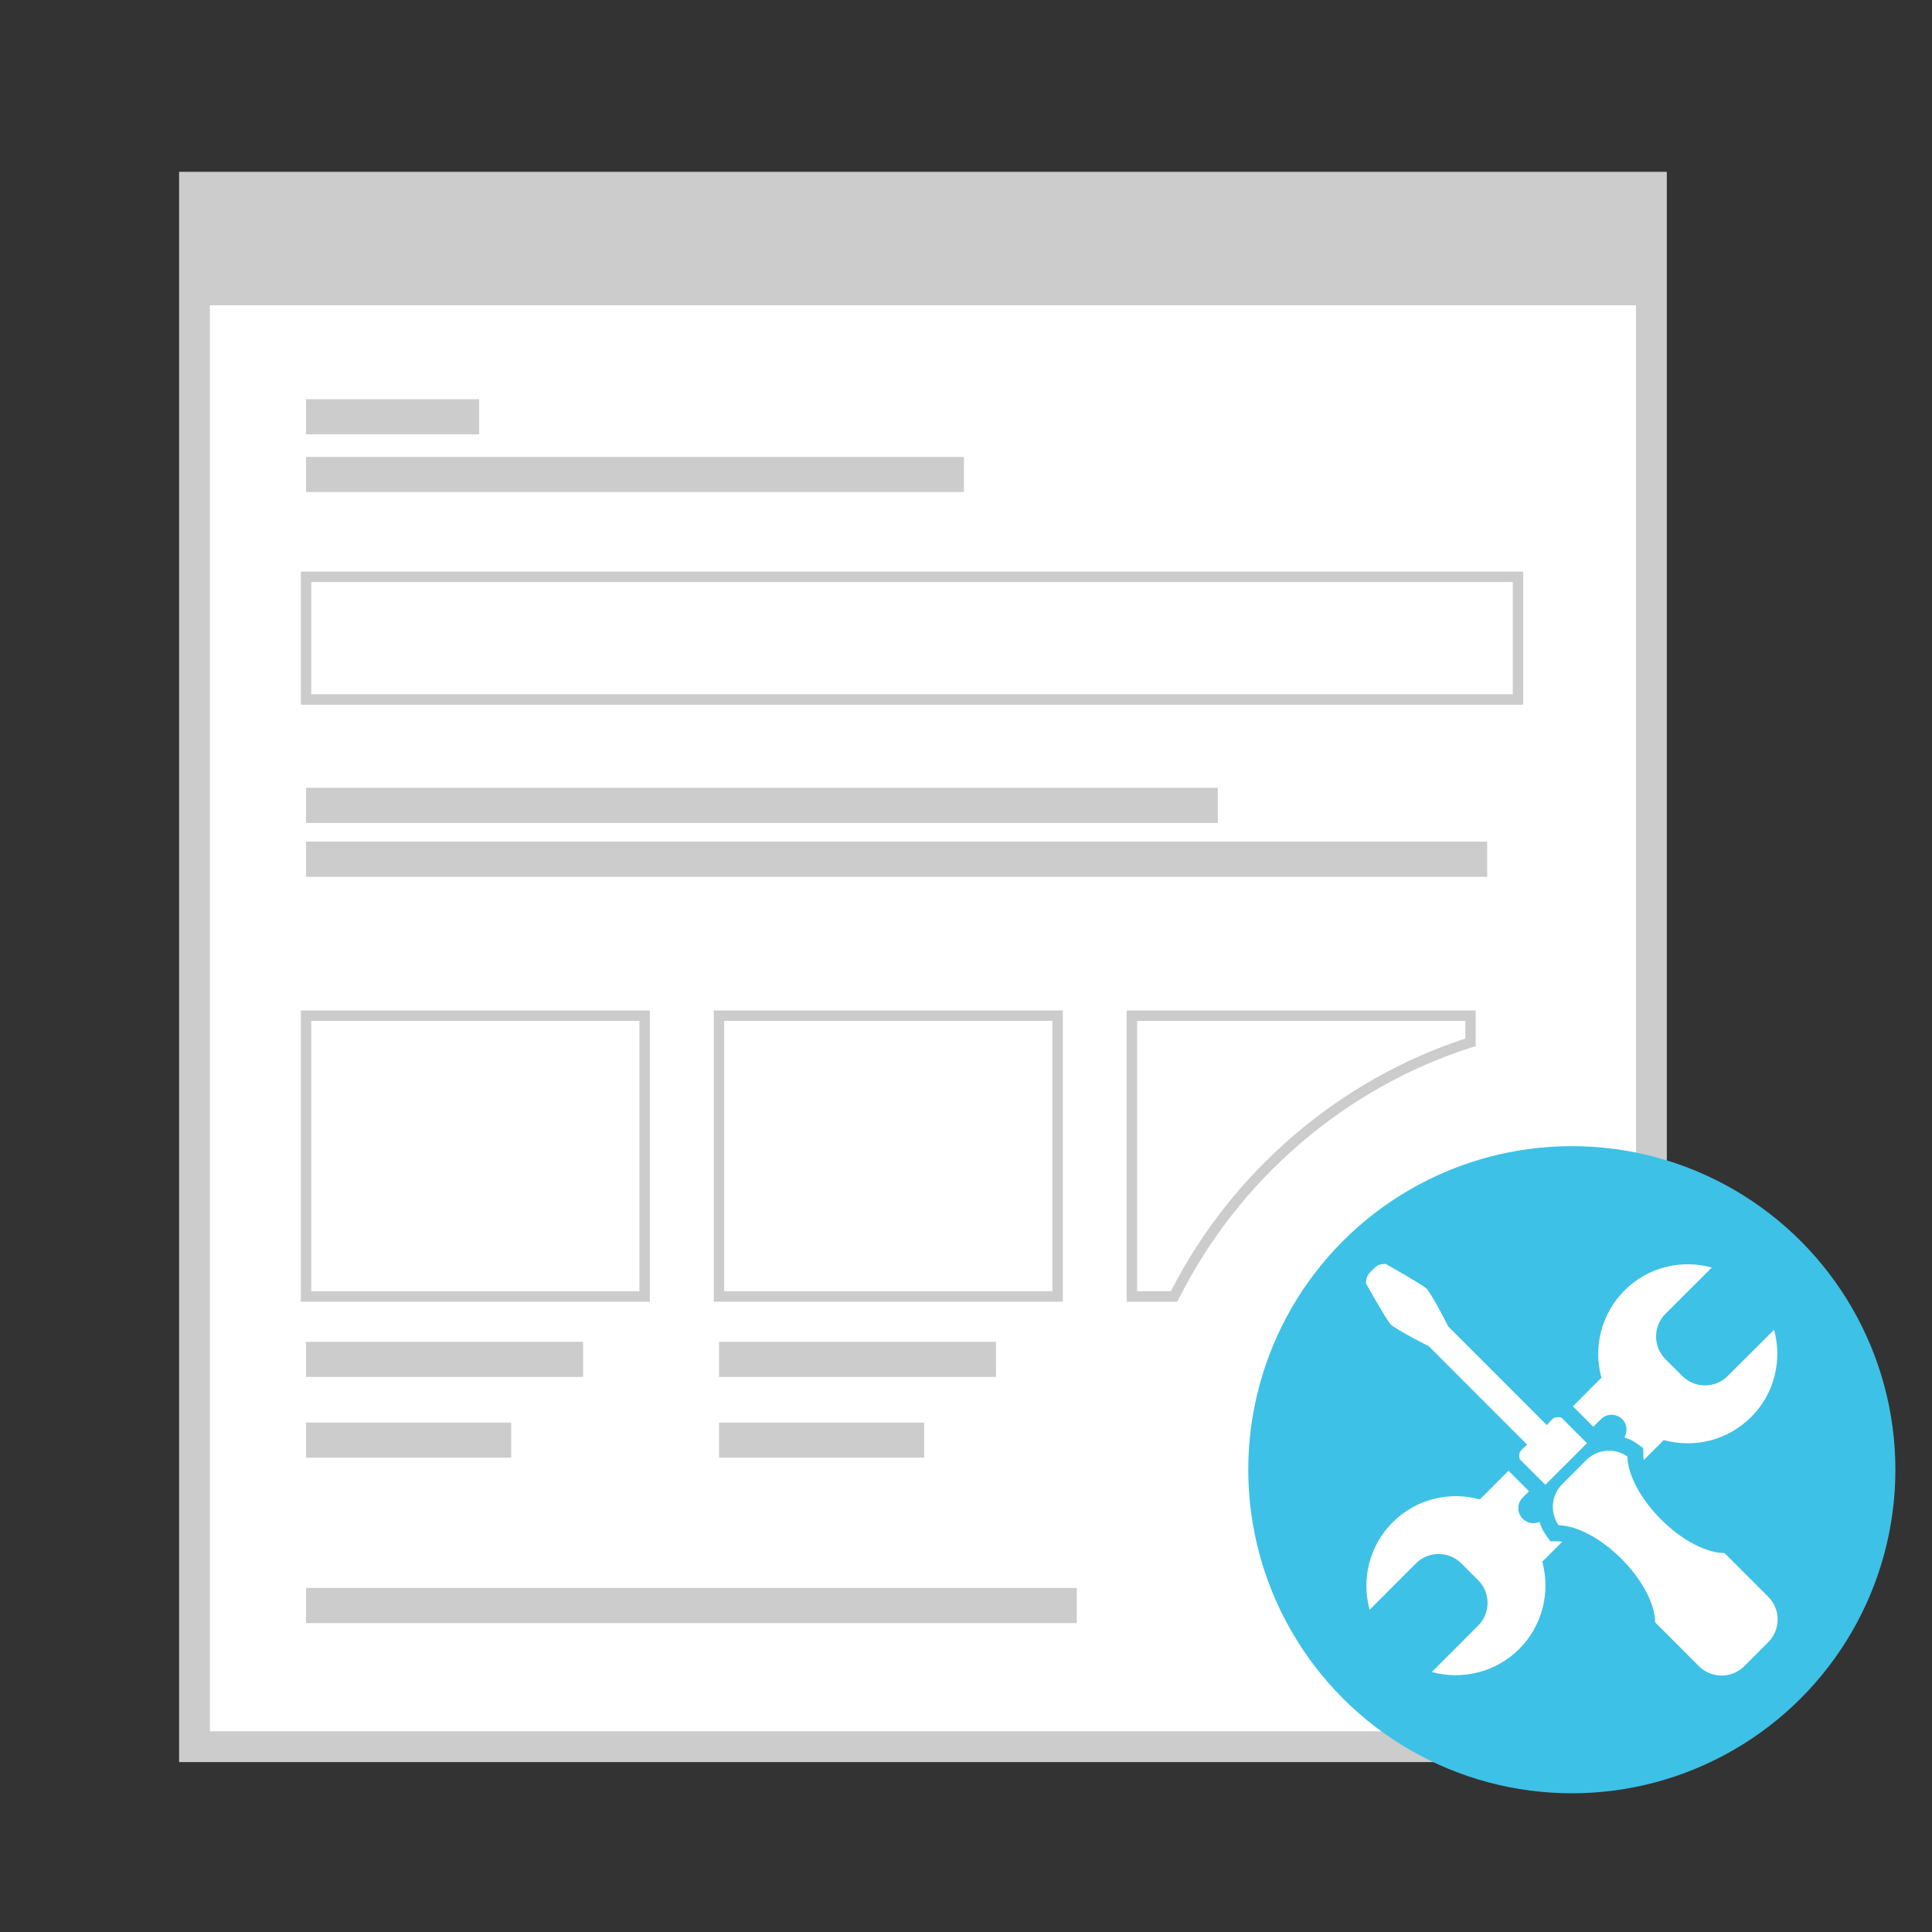
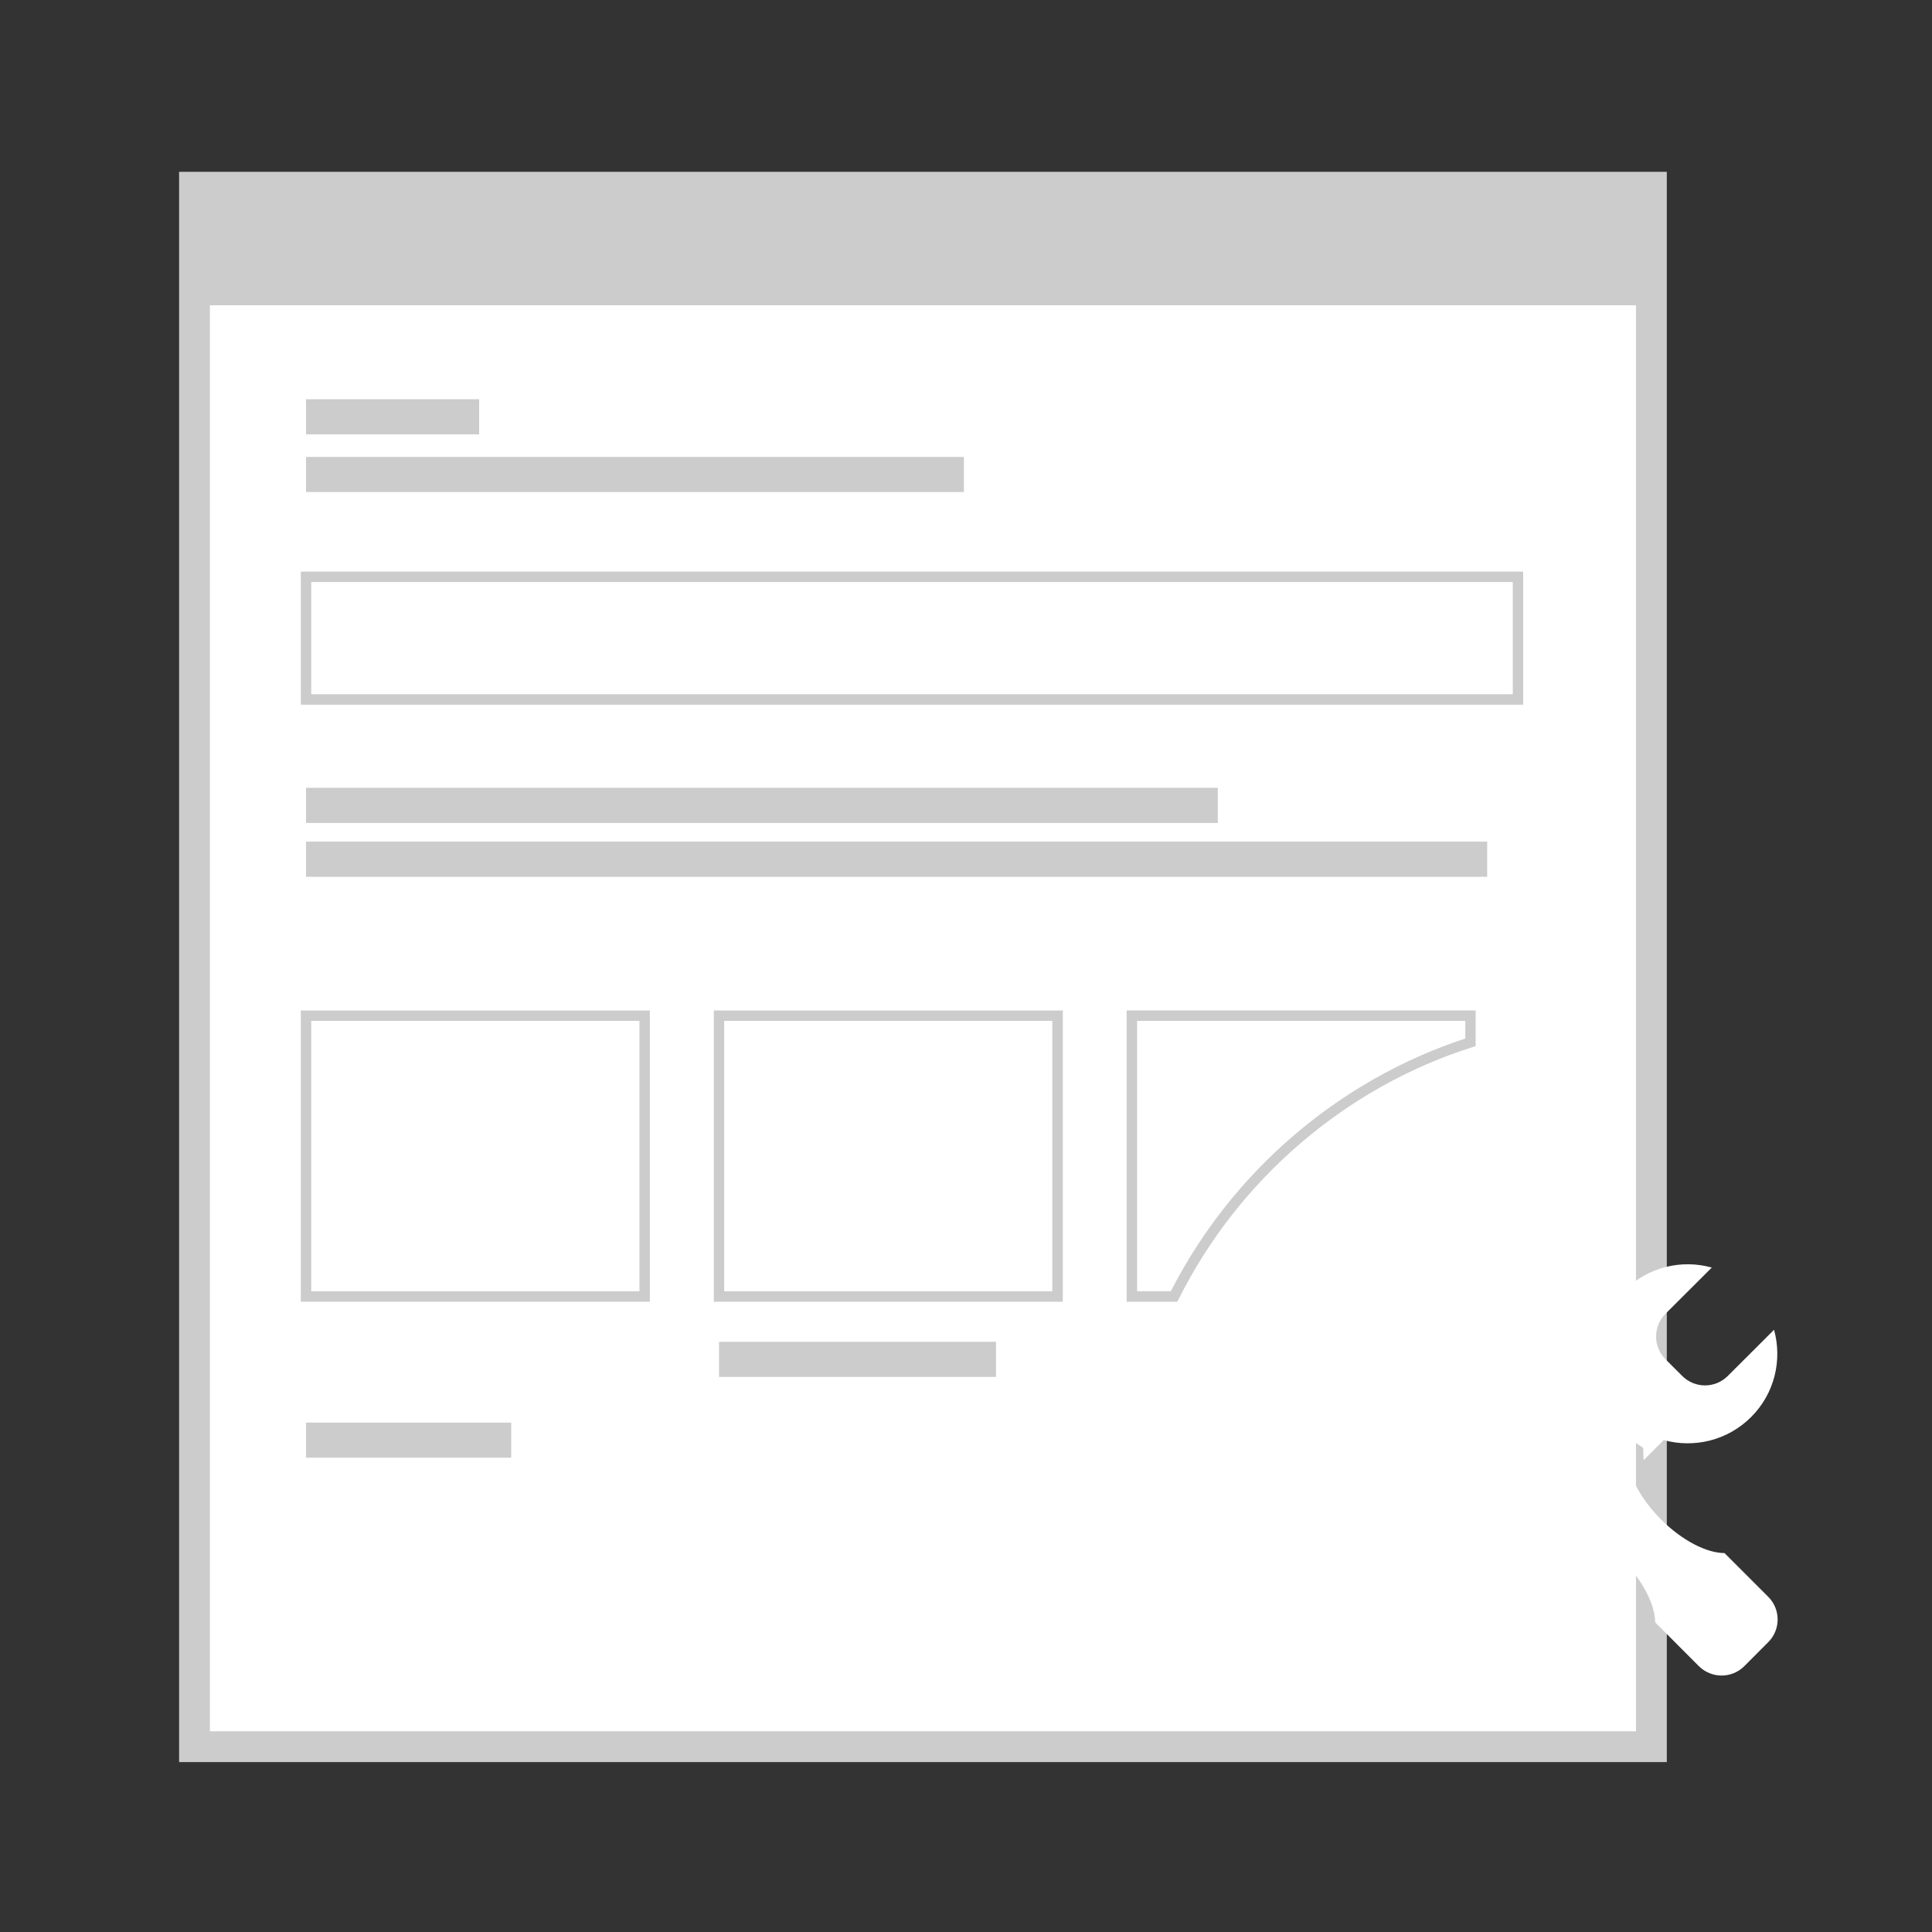
<svg xmlns="http://www.w3.org/2000/svg" version="1.1" id="Layer_1" x="0px" y="0px" width="80px" height="80px" viewBox="0 0 80 80" enable-background="new 0 0 80 80" xml:space="preserve">
  <rect x="0" y="0" width="80" height="80" fill="#333333" stroke="none" />
  <g>
    <polygon fill="#CCCCCC" points="7.416,7.115 7.416,72.964 67.742,72.964 69.019,72.964 69.019,71.688 69.019,7.115  " />
    <rect x="8.691" y="12.641" fill="#FFFFFF" width="59.051" height="59.048" />
    <rect x="12.673" y="16.531" fill="#CCCCCC" width="7.167" height="1.454" />
    <rect x="12.673" y="18.921" fill="#CCCCCC" width="27.241" height="1.453" />
    <path fill="#CCCCCC" d="M63.071,29.181H12.457v-5.512h50.614V29.181L63.071,29.181z M12.888,28.747h49.753V24.1H12.888V28.747z" />
    <rect x="12.673" y="32.621" fill="#CCCCCC" width="37.754" height="1.455" />
    <rect x="12.673" y="34.85" fill="#CCCCCC" width="48.908" height="1.457" />
    <path fill="#CCCCCC" d="M26.909,53.902H12.457v-12.06h14.452V53.902z M12.888,53.468h13.589V42.272H12.888V53.468z" />
-     <rect x="12.673" y="55.562" fill="#CCCCCC" width="11.471" height="1.453" />
    <rect x="12.673" y="58.907" fill="#CCCCCC" width="8.495" height="1.452" />
    <path fill="#CCCCCC" d="M44.008,53.902h-14.45v-12.06h14.45V53.902z M29.988,53.468h13.587V42.272H29.988V53.468z" />
    <rect x="29.773" y="55.562" fill="#CCCCCC" width="11.47" height="1.453" />
-     <rect x="29.773" y="58.907" fill="#CCCCCC" width="8.496" height="1.452" />
-     <rect x="12.673" y="65.753" fill="#CCCCCC" width="31.913" height="1.456" />
    <path fill="#CCCCCC" d="M48.747,53.902h-2.095v-12.06h14.452v1.475l-0.151,0.048c-5.237,1.668-9.661,5.465-12.143,10.419   L48.747,53.902z M47.086,53.468h1.397c2.521-4.944,6.952-8.746,12.192-10.465v-0.73h-13.59V53.468L47.086,53.468z" />
    <path fill="#CCCCCC" d="M72.639,66.162l-2.243,2.25v-0.001c-0.077,0.072-0.077,0.198,0,0.273c0.075,0.075,0.199,0.078,0.276,0   l2.246-2.245c0.075-0.077,0.075-0.199,0-0.277C72.836,66.092,72.721,66.092,72.639,66.162z" />
-     <circle fill="#3EC1E6" cx="65.086" cy="60.858" r="13.398" />
    <path fill="#FFFFFF" d="M67.268,53.436c0.974-0.979,2.369-1.297,3.614-0.949l-1.915,1.91c-0.523,0.523-0.523,1.365,0,1.889   l0.692,0.69c0.521,0.521,1.361,0.521,1.884,0l1.916-1.913c0.346,1.245,0.03,2.637-0.949,3.614c-0.982,0.981-2.372,1.296-3.62,0.953   l-0.822,0.826c-0.014-0.055-0.019-0.11-0.019-0.16l-0.007-0.339l-0.28-0.194c-0.153-0.11-0.326-0.188-0.5-0.241   c0.138-0.24,0.119-0.553-0.086-0.758c-0.248-0.242-0.639-0.242-0.882,0l-0.319,0.315l-0.842-0.846l1.178-1.186   C65.971,55.806,66.285,54.419,67.268,53.436z" />
    <path fill="#FFFFFF" d="M56.699,52.721c0.049-0.052,0.082-0.082,0.1-0.103c0,0,0,0,0.044-0.044   c0.023-0.022,0.058-0.058,0.105-0.104c0.147-0.148,0.428-0.134,0.428-0.134s1.323,0.739,1.686,1.012   c0.258,0.285,0.907,1.579,0.907,1.579l4.08,4.083c0,0,0.159-0.191,0.295-0.297c0.143-0.058,0.307-0.017,0.307-0.017l1.062,1.064   l-0.911,0.914h-0.005l-0.808,0.808l-1.062-1.062c0,0-0.044-0.157,0.014-0.307c0.104-0.134,0.296-0.293,0.296-0.293l-4.078-4.081   c0,0-1.299-0.645-1.585-0.908c-0.271-0.36-1.012-1.686-1.012-1.686S56.553,52.867,56.699,52.721z" />
    <path fill="#FFFFFF" d="M62.906,68.281c-0.977,0.976-2.374,1.296-3.617,0.952l1.917-1.919c0.521-0.519,0.521-1.363,0-1.882   l-0.694-0.693c-0.521-0.521-1.365-0.521-1.883,0l-1.915,1.916c-0.345-1.247-0.028-2.639,0.952-3.617   c0.979-0.98,2.369-1.295,3.612-0.95l1.186-1.186l0.849,0.848l-0.255,0.256c-0.25,0.245-0.25,0.644,0,0.887   c0.184,0.186,0.457,0.229,0.687,0.127c0.059,0.183,0.139,0.355,0.25,0.52l0.2,0.281l0.34,0.003c0.047,0,0.1,0.01,0.153,0.018   l-0.825,0.823C64.201,65.912,63.885,67.302,62.906,68.281z" />
    <path fill="#FFFFFF" d="M73.214,68.003L72.23,68.99c-0.521,0.521-1.361,0.521-1.886,0l-1.807-1.812   c-0.003-0.73-0.514-1.746-1.393-2.628c-0.874-0.873-1.874-1.382-2.606-1.393c-0.363-0.522-0.31-1.242,0.155-1.705l0.986-0.989   c0.464-0.464,1.187-0.519,1.706-0.152c0.016,0.736,0.525,1.732,1.392,2.604c0.883,0.883,1.897,1.394,2.631,1.394l1.809,1.809   C73.739,66.638,73.739,67.483,73.214,68.003z" />
  </g>
</svg>